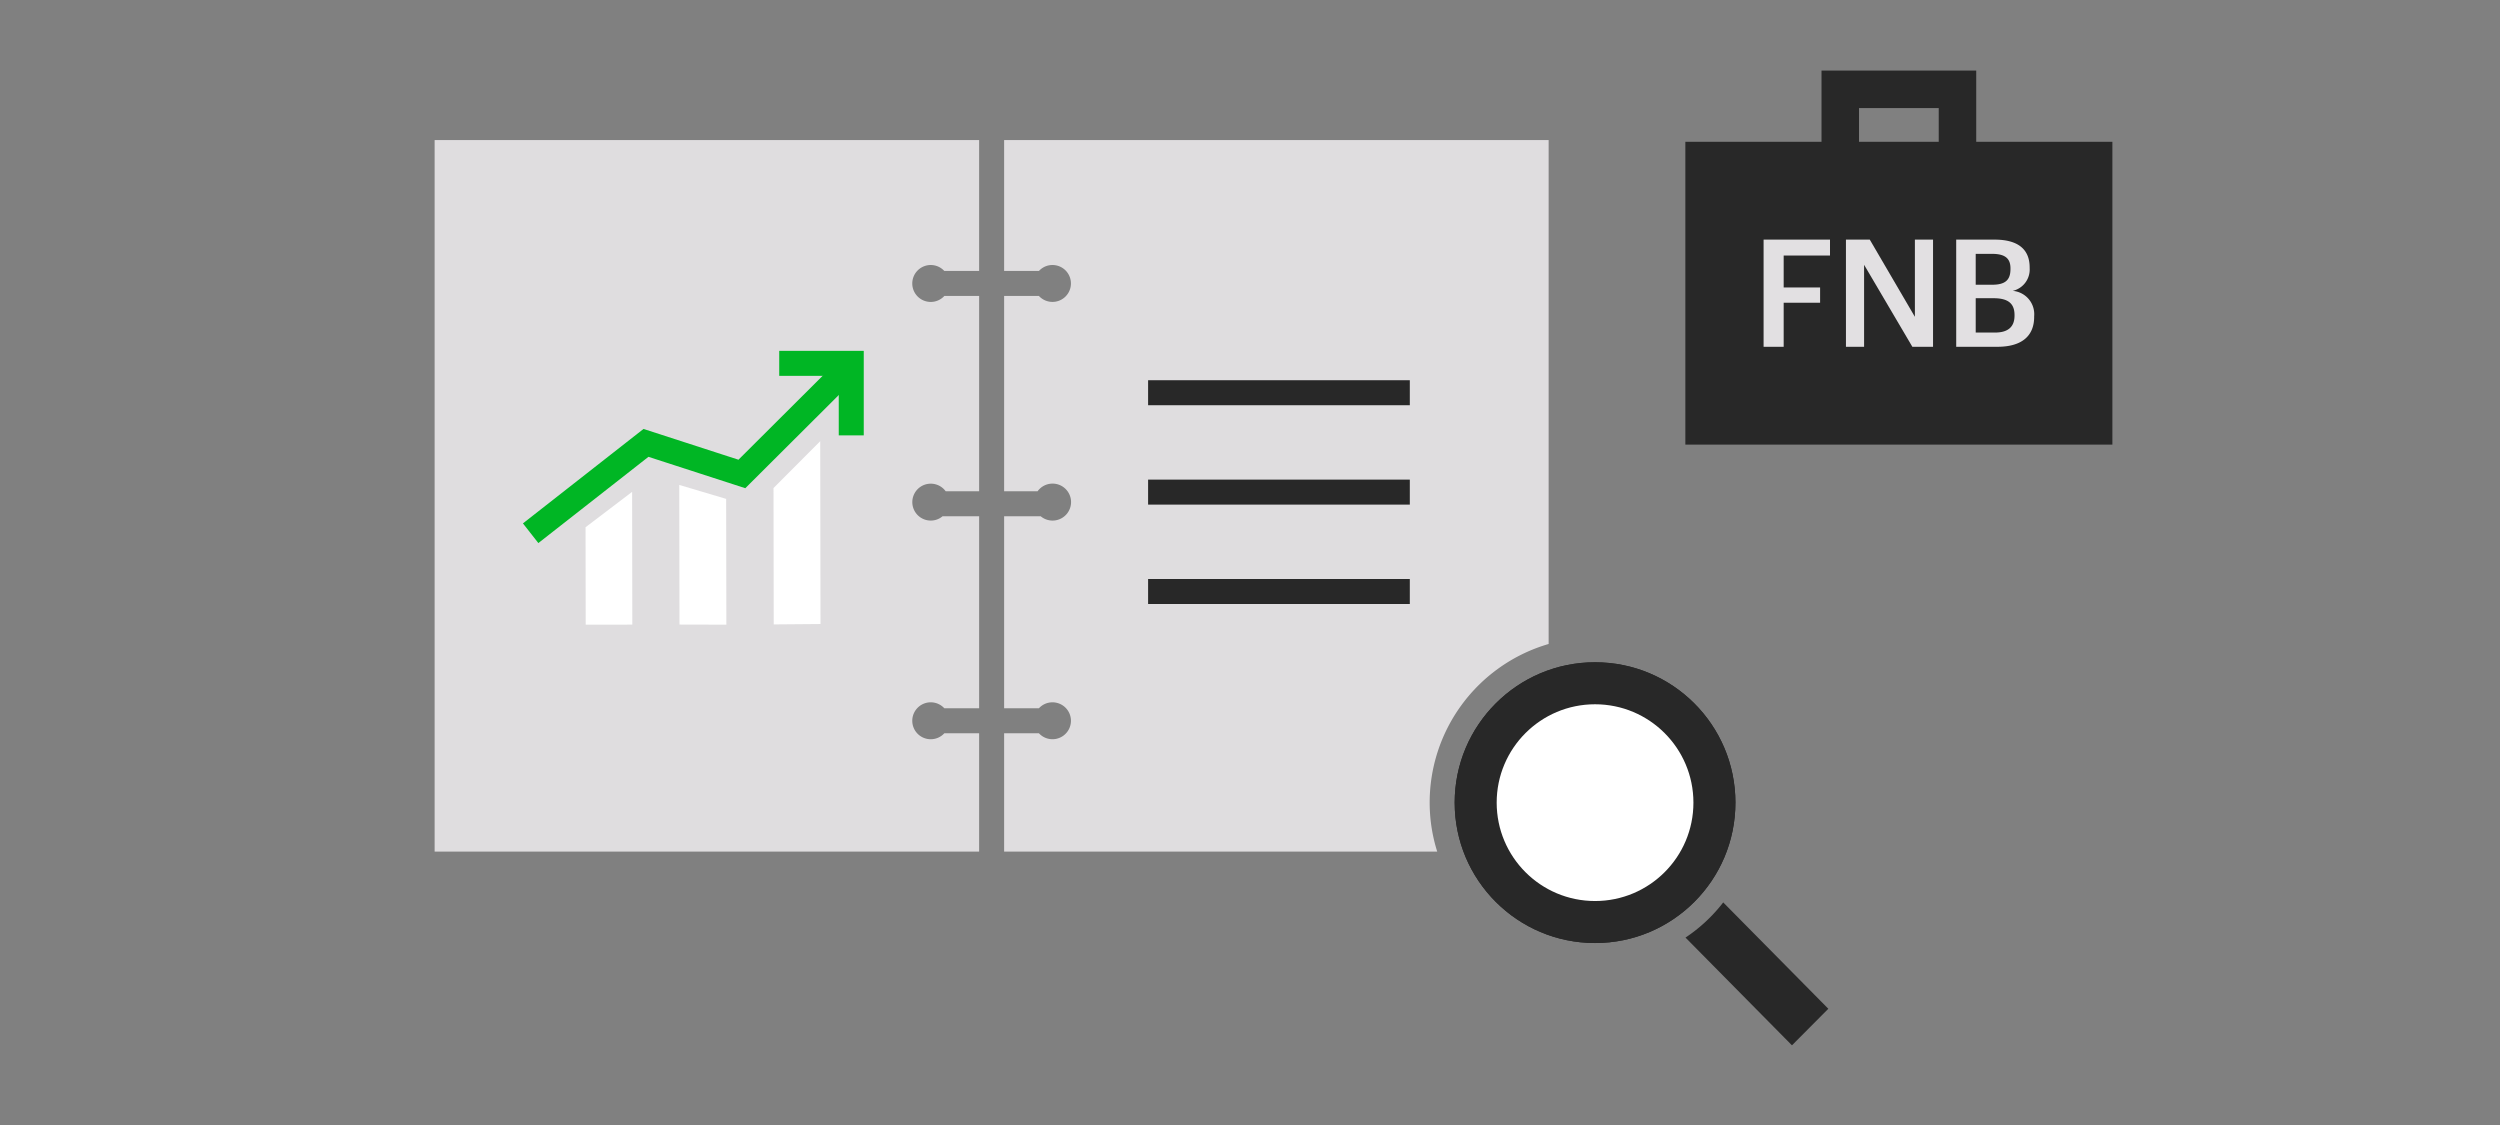
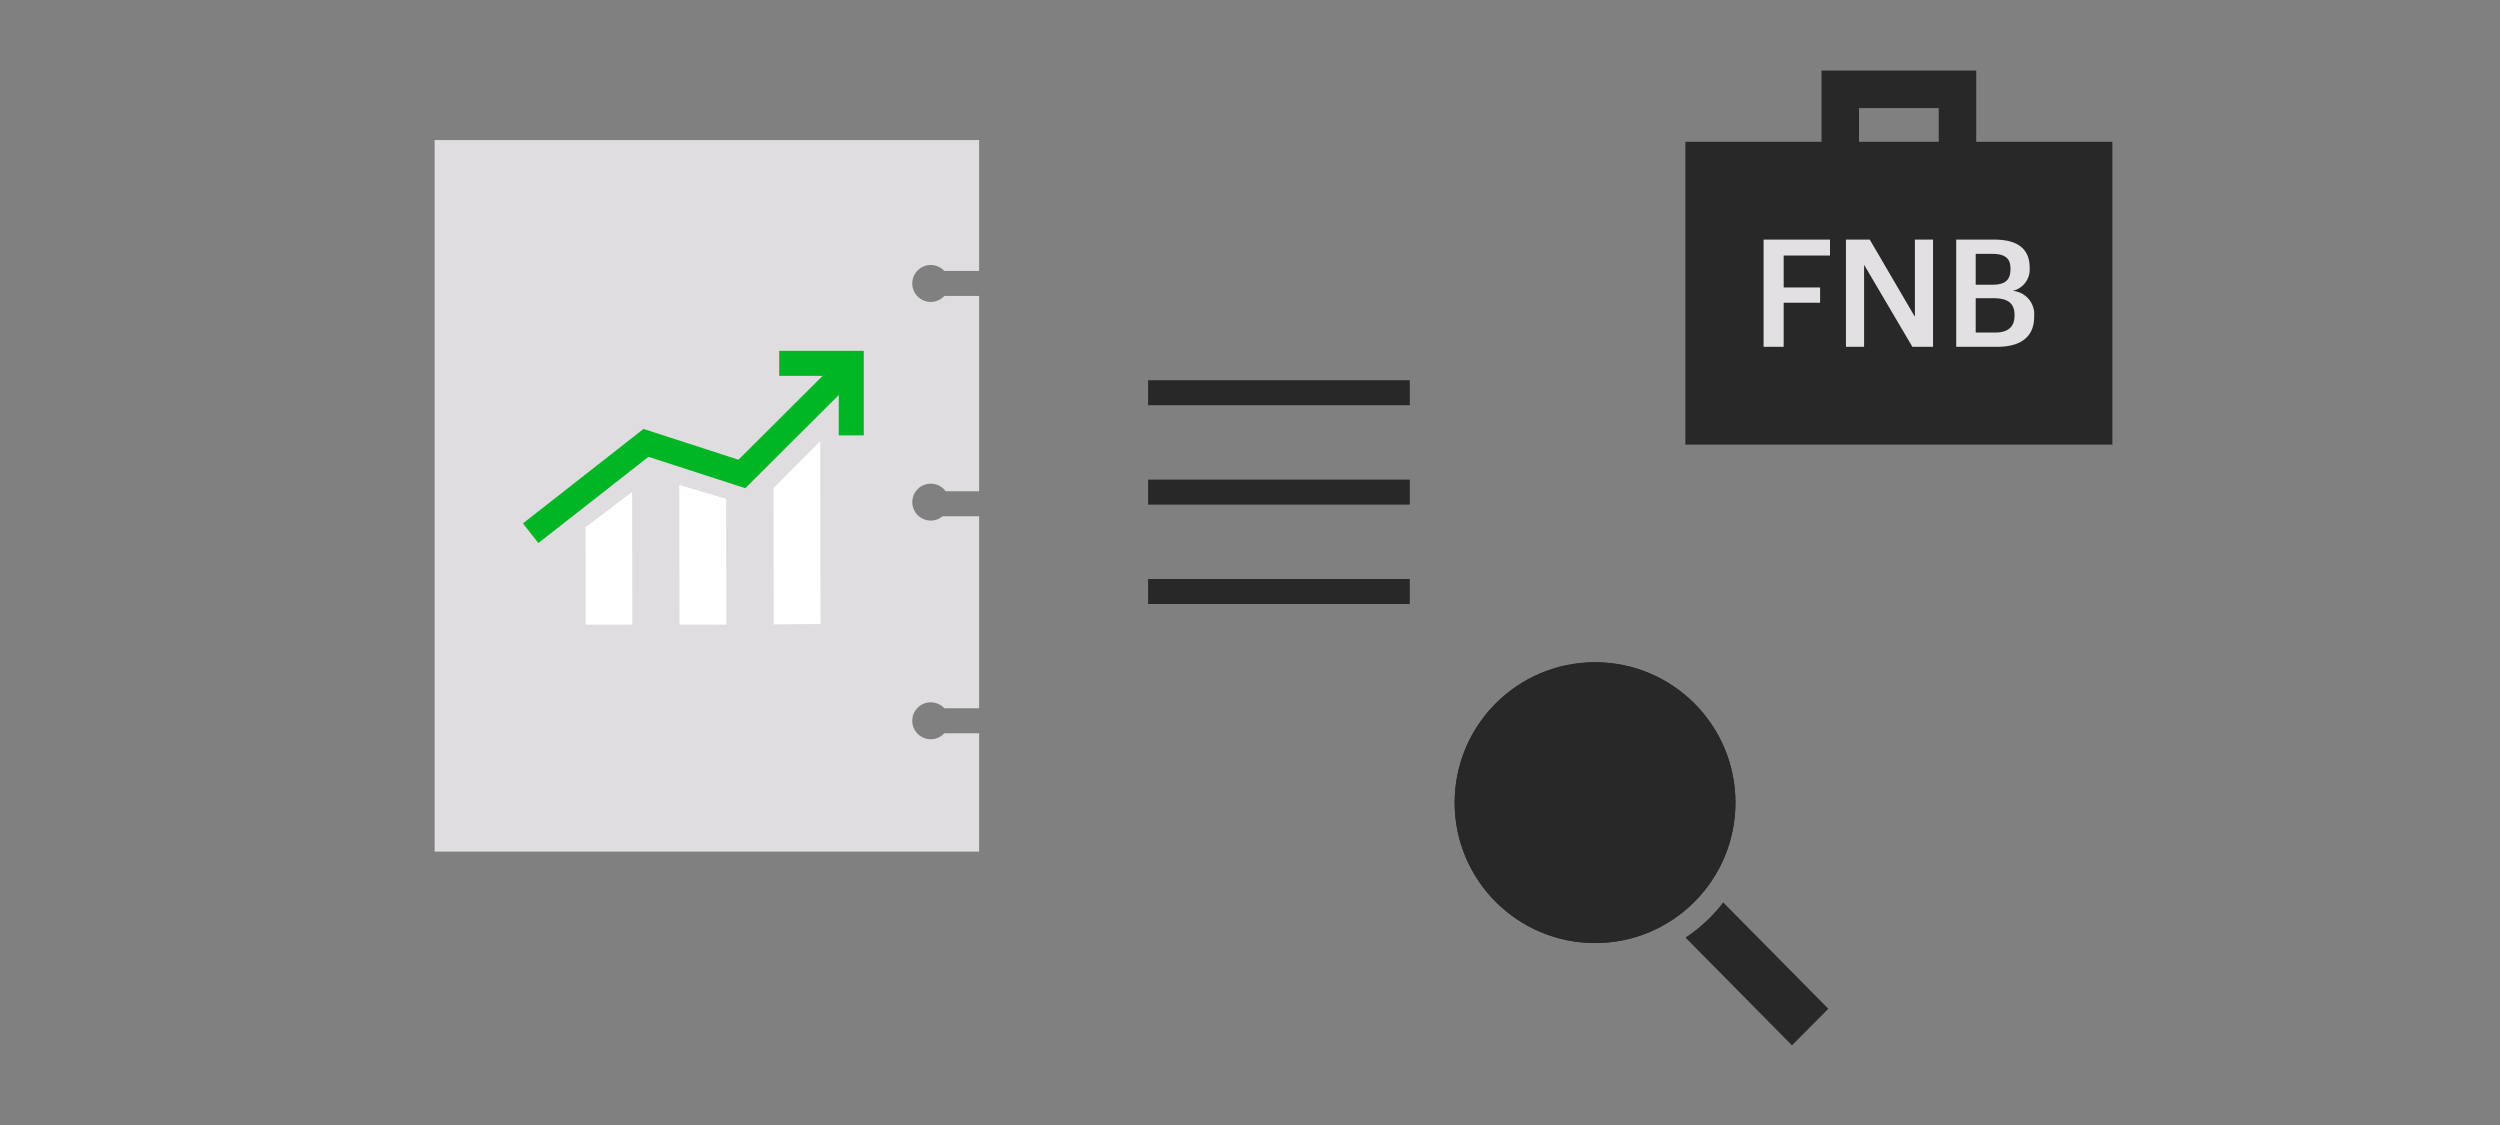
<svg xmlns="http://www.w3.org/2000/svg" id="ART_WORKS" data-name="ART WORKS" viewBox="0 0 200 90">
  <rect x="0" y="0" width="200" height="90" fill="#808080" stroke="none" />
  <title>passivelyManagedETF_FR_smp_200x90</title>
  <g>
    <rect x="134.828" y="11.344" width="34.163" height="24.225" style="fill: #282828" />
    <polyline points="147.221 11.381 147.221 7.146 156.598 7.146 156.598 11.381" style="fill: none;stroke: #282828;stroke-miterlimit: 10;stroke-width: 3px" />
    <g>
      <path d="M141.087,19.169h5.313v1.271h-3.706v2.555h2.914V24.218h-2.914v3.526h-1.607Z" style="fill: #e2e0e2" />
      <path d="M147.675,19.169h1.907l3.609,6.177V19.169H154.643v8.575h-1.654l-3.862-6.561v6.561h-1.451Z" style="fill: #e2e0e2" />
      <path d="M156.496,19.169h3.07c1.763,0,2.807.684,2.807,2.23v.048a1.757,1.757,0,0,1-1.355,1.823,1.873,1.873,0,0,1,1.715,2.027v.048c0,1.595-1.067,2.398-2.938,2.398h-3.298Zm2.879,3.61c1.055,0,1.463-.384,1.463-1.26v-.048c0-.828-.468-1.163-1.487-1.163h-1.295v2.471Zm.228,3.825c1.067,0,1.559-.479,1.559-1.355v-.048c0-.899-.491-1.343-1.667-1.343h-1.438v2.746Z" style="fill: #e2e0e2" />
    </g>
  </g>
  <g>
    <g>
      <path d="M75.546,58.662a1.477,1.477,0,1,1-0-2h2.785V41.302h-2.927a1.458,1.458,0,0,1-.934.344,1.476,1.476,0,1,1,1.185-2.344h2.676v-15.625H75.547a1.477,1.477,0,1,1-.002-2h2.785V11.206H34.77V68.128H78.33V58.662Z" style="fill: #dfdddf" />
      <g>
        <polyline points="43.239 42.042 51.679 35.431 59.351 37.917 67.44 29.854" style="fill: none;stroke: #00b624;stroke-linecap: square;stroke-miterlimit: 10;stroke-width: 2px" />
        <polyline points="63.338 29.068 68.1 29.068 68.1 33.83" style="fill: none;stroke: #00b624;stroke-linecap: square;stroke-miterlimit: 10;stroke-width: 2px" />
      </g>
      <path d="M46.844,42.18l3.725-2.832.016,10.622-3.729.006Zm7.515,7.785,3.75.009L58.092,39.911l-3.751-1.117Zm7.539-.012,3.742-.032L65.617,35.296,61.881,39.044Z" style="fill: #fff" />
-       <path d="M114.375,64.399a13.213,13.213,0,0,1,9.516-12.88v-40.313H80.33V21.677H83.115a1.461,1.461,0,0,1,1.076-.476,1.476,1.476,0,1,1-1.078,2.476h-2.783v15.625h2.676a1.479,1.479,0,1,1,.251,2H80.33V56.662h2.784a1.461,1.461,0,0,1,1.077-.476,1.476,1.476,0,1,1-1.077,2.476H80.33v9.466h34.647A13.074,13.074,0,0,1,114.375,64.399Z" style="fill: #dfdddf" />
      <line x1="92.848" y1="31.418" x2="111.785" y2="31.418" style="fill: none;stroke: #282828;stroke-linecap: square;stroke-miterlimit: 10;stroke-width: 2px" />
      <line x1="92.848" y1="39.369" x2="111.785" y2="39.369" style="fill: none;stroke: #282828;stroke-linecap: square;stroke-miterlimit: 10;stroke-width: 2px" />
      <line x1="92.848" y1="47.32" x2="111.785" y2="47.32" style="fill: none;stroke: #282828;stroke-linecap: square;stroke-miterlimit: 10;stroke-width: 2px" />
    </g>
    <circle cx="127.604" cy="64.212" r="11.231" style="fill: #282828" />
    <circle cx="127.604" cy="64.212" r="11.231" style="fill: #282828" />
-     <circle cx="127.604" cy="64.212" r="7.87" style="fill: #fff" />
    <path d="M146.266,80.701l-8.408-8.508a12.711,12.711,0,0,1-3.018,2.814l8.517,8.619Z" style="fill: #282828" />
  </g>
</svg>